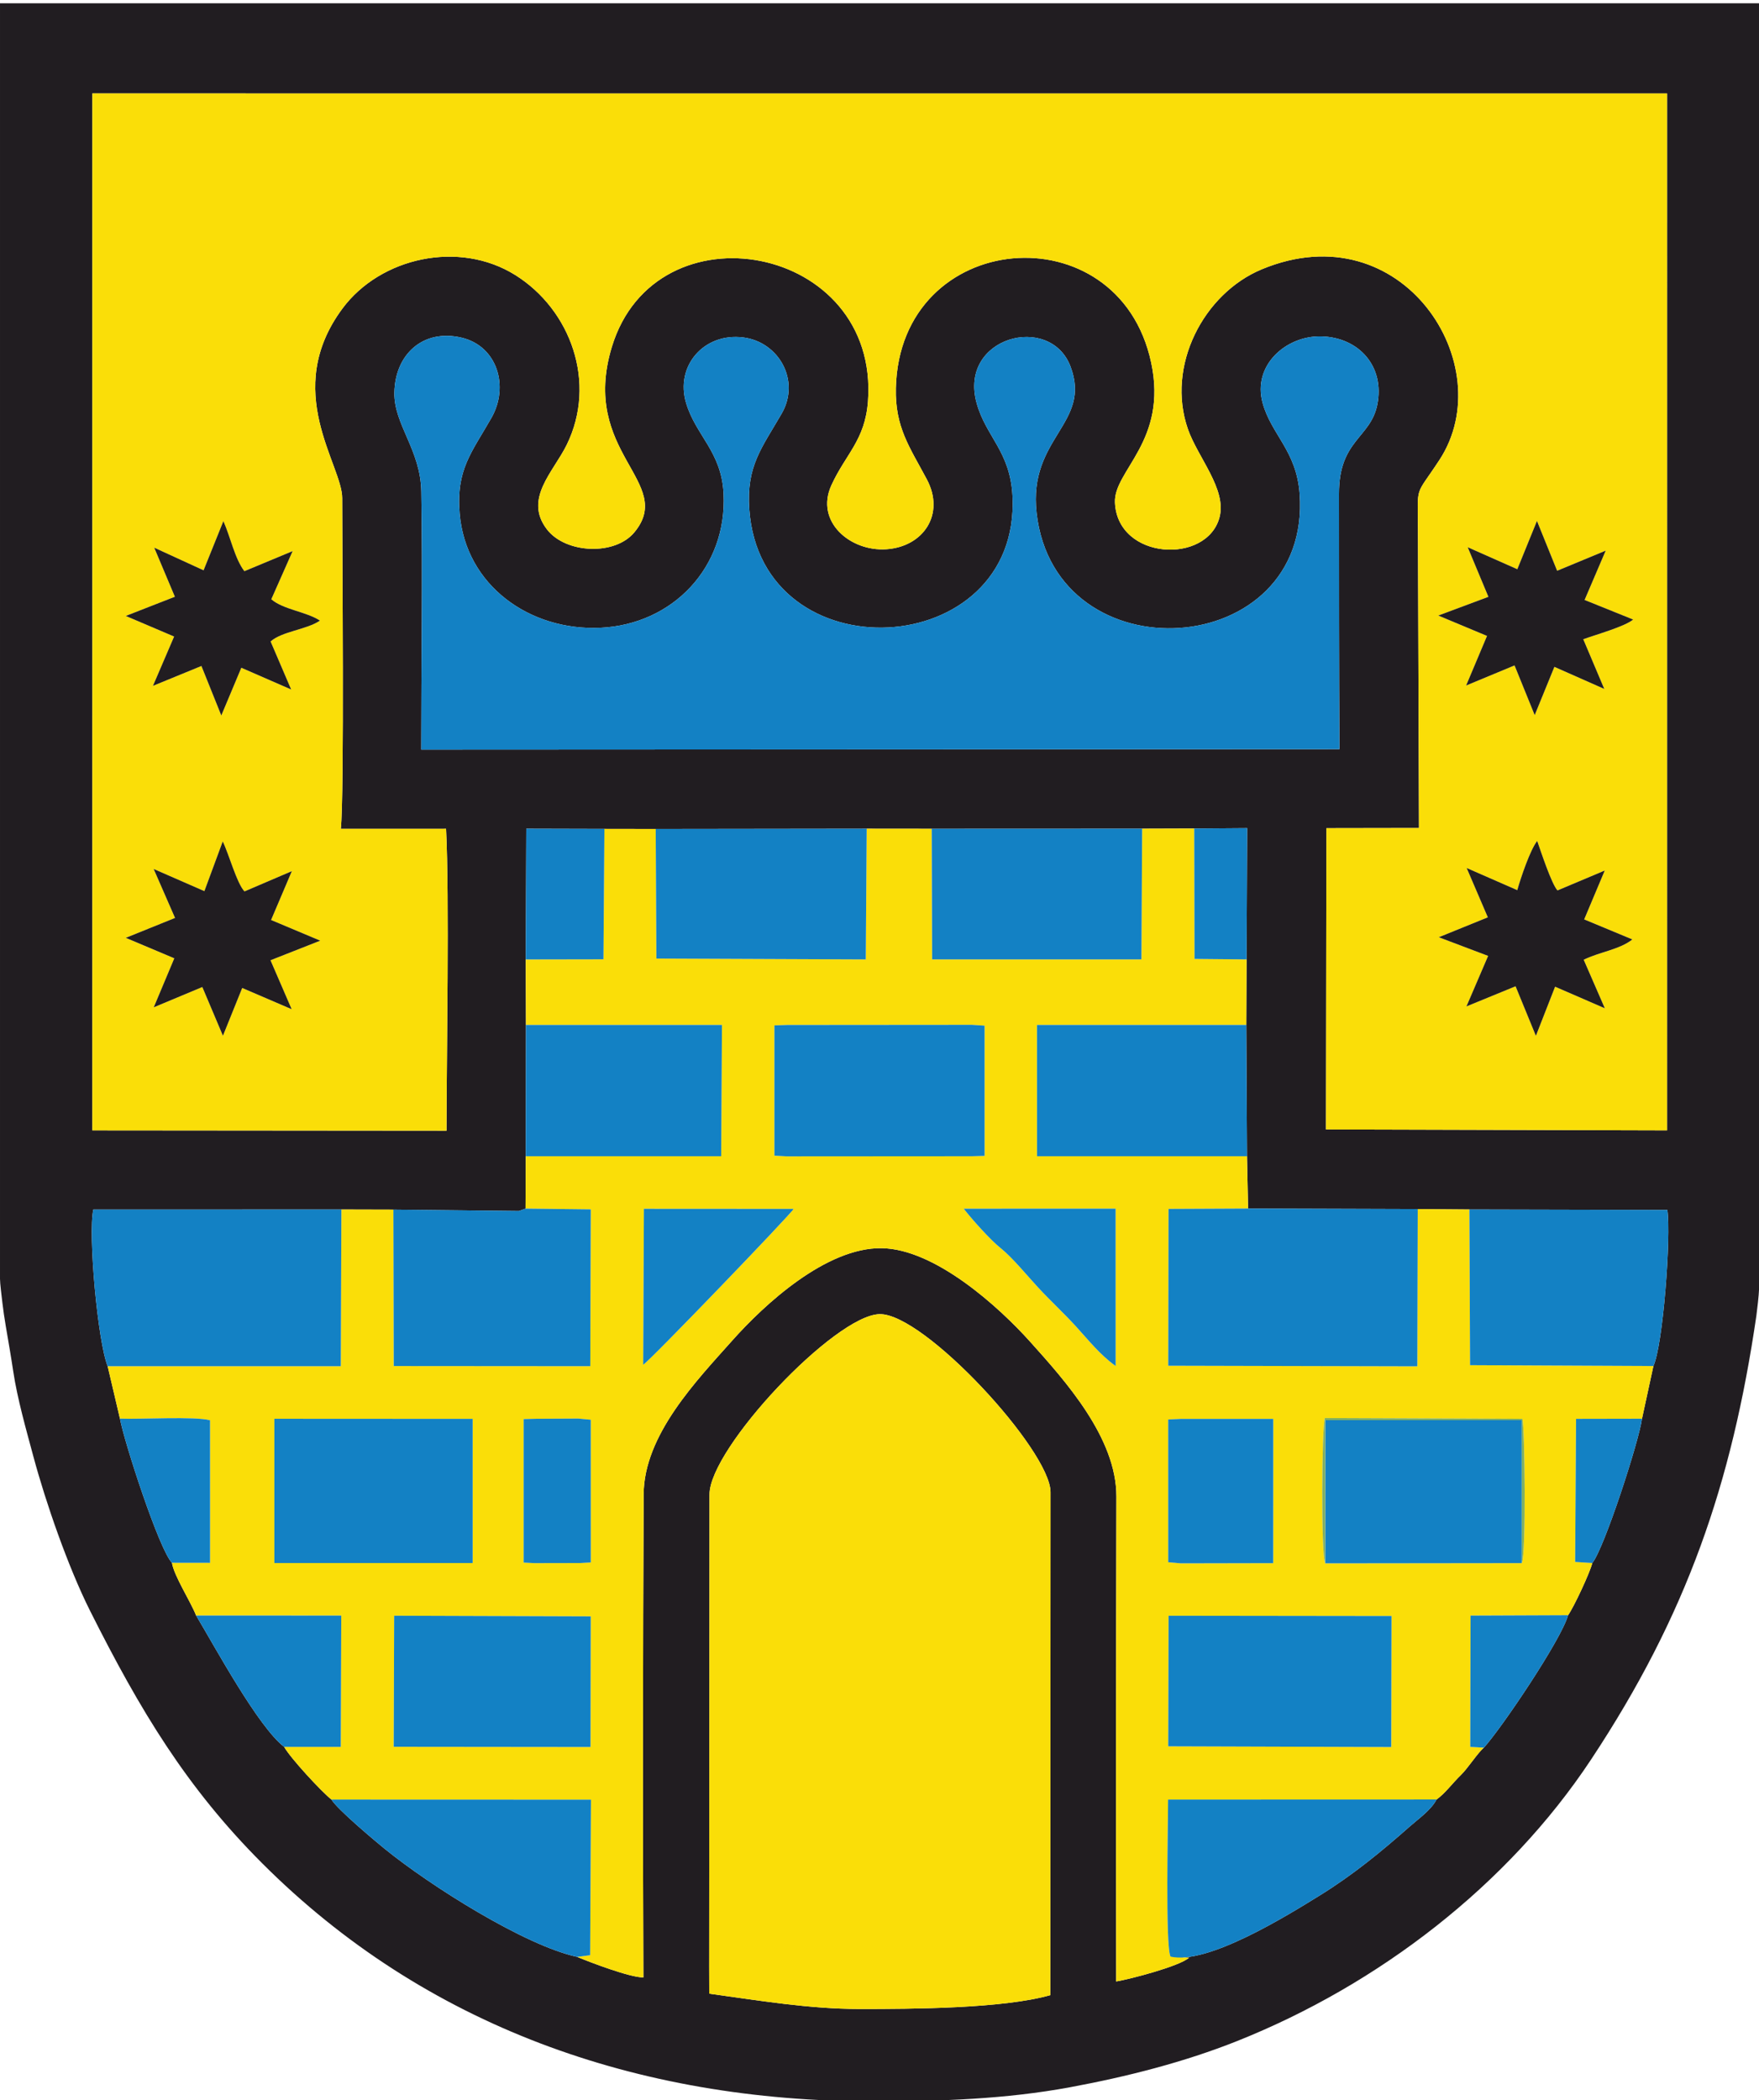
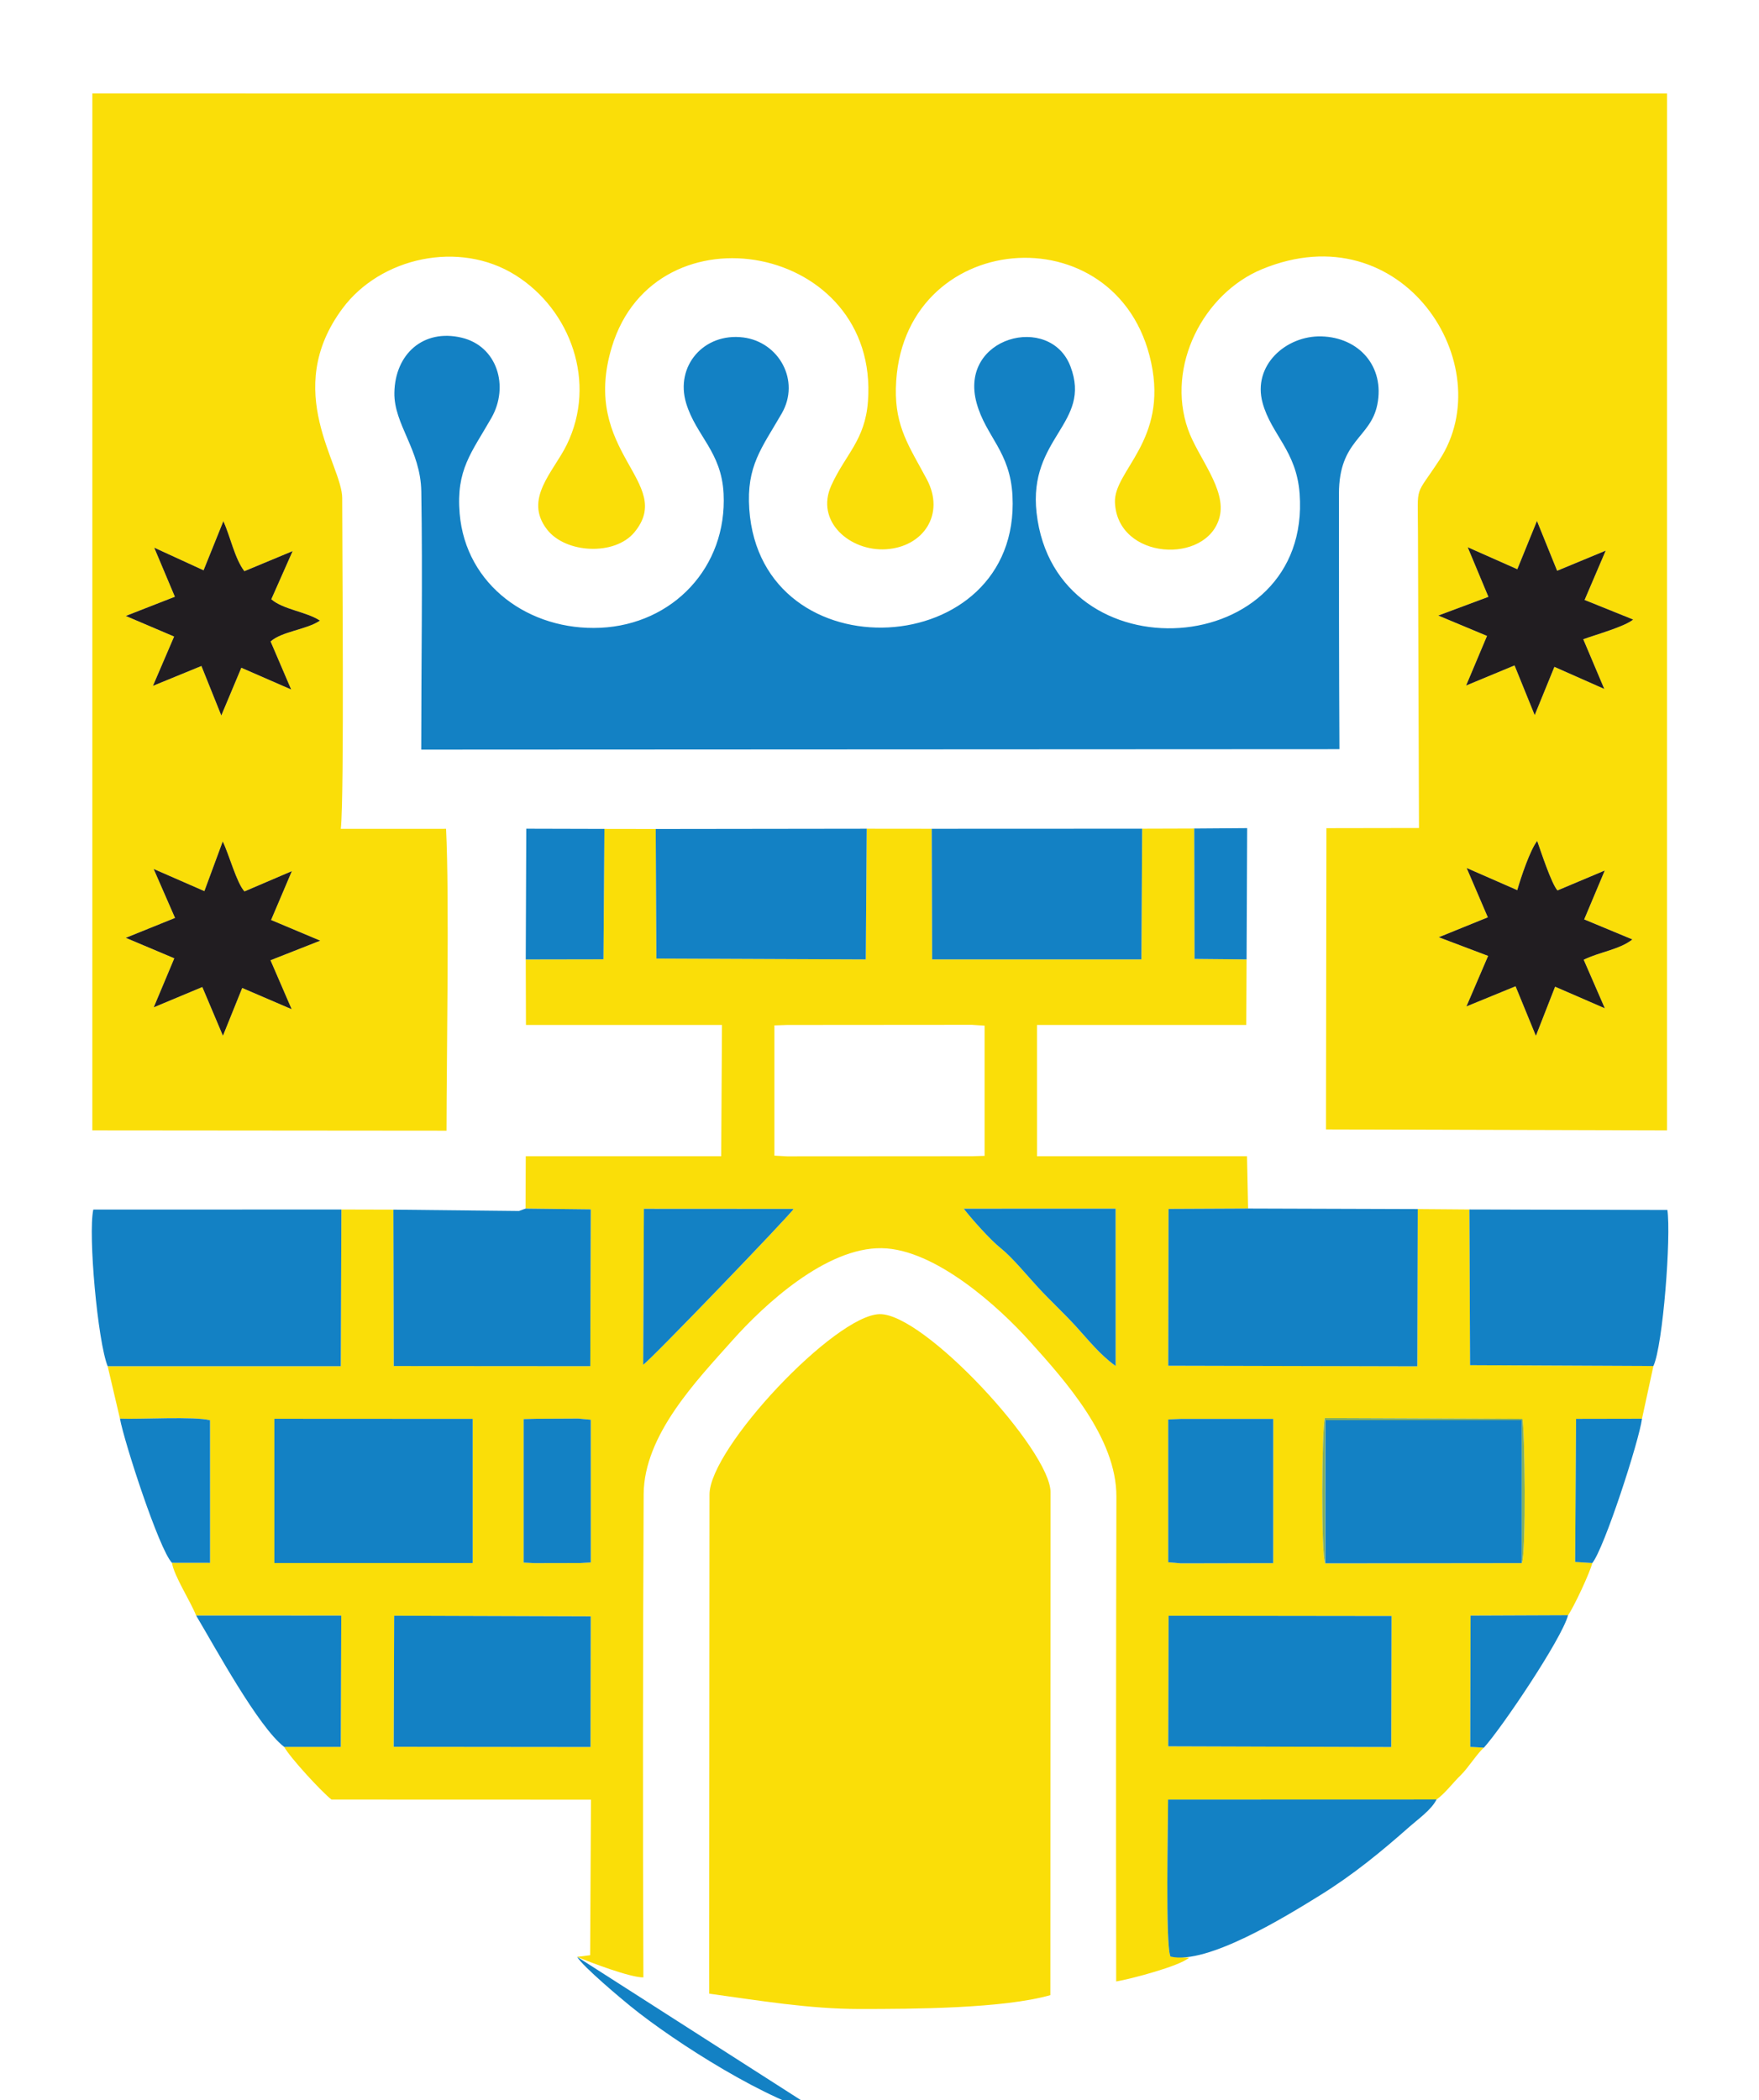
<svg xmlns="http://www.w3.org/2000/svg" xml:space="preserve" version="1.1" style="shape-rendering:geometricPrecision; text-rendering:geometricPrecision; image-rendering:optimizeQuality; fill-rule:evenodd; clip-rule:evenodd" viewBox="0 0 13546.66 16171.32">
  <defs>
    <style type="text/css">
   
    .fil1 {fill:#FADE08}
    .fil3 {fill:#80AF63}
    .fil2 {fill:#1381C4}
    .fil0 {fill:#211D21}
   
  </style>
  </defs>
  <g id="Ebene_x0020_1">
    <g id="_2345463429296">
-       <path class="fil0" d="M5461.48 15146.86l2.65 -3640.67c0.94,-356.45 963.76,-1378.83 1309.26,-1387.67 342.42,-8.75 1317.36,1049.9 1317.18,1370.74l-1.51 3872.7c-364.74,103.87 -1063.44,106.64 -1468.13,106.64 -390.76,-0.03 -775.95,-65.65 -1158.87,-117.97l-0.58 -203.77zm-1016.74 -79.67c-400.72,-86.2 -1129.09,-545.03 -1483.01,-832.61 -59.81,-48.59 -364.41,-302.46 -408.63,-378.25 -76,-59.38 -318.75,-322.17 -364.67,-405.93 -200.14,-153.56 -532.22,-767.65 -677.98,-1011.37 -44.63,-112.55 -169.72,-303.57 -186.33,-406.18 -99.25,-102.93 -368.16,-931.71 -400.34,-1109.91l-94.68 -403.51c-76.04,-187.46 -151.78,-1013.15 -110.57,-1206.01l1910.72 -0.59 400.4 1.03 967.19 10.34 50.53 -18.29 1.72 -403.37 1.46 -1010.73 -1.63 -504.36 4.15 -1006.78 601.73 1.59 395.02 0.64 1624.95 -2.12 500.85 0.5 1620.44 -0.66 401.11 -1.24 407.68 -3.03 -4.53 1010.82 -2.43 504.64 5.65 1010.73 8.42 402.81 1306.51 4.17 397.73 3.17 1524.77 3.59c29.55,200.32 -33.15,1040.19 -107.52,1201.77l-87.9 405.63c-21.75,169.03 -290.61,998.98 -382.75,1111.1 -17.95,74.39 -142.78,341 -186.45,401.74 -50.94,186.35 -512.15,869.94 -648.4,1019.88 -46.6,38.34 -122.47,157.41 -175.82,209.35 -67.46,65.68 -122.63,142.87 -188.94,189.91 -39.94,79.7 -140.25,149.4 -207.74,209.08 -219.2,193.81 -435.87,371.44 -690.23,528.87 -257.17,159.17 -867.43,537.24 -1151.16,471.36l143.48 8.74c-73.33,65.2 -448.94,163.98 -561.41,183.01 -2.03,-1244.38 -1.23,-2489.22 1.59,-3733.6 1.02,-452.85 -393.29,-890.59 -665.2,-1193.34 -239.72,-266.9 -730.46,-712.7 -1141.88,-719.11 -428.86,-6.69 -905.74,435.04 -1151.32,711.13 -271.66,305.41 -680.24,725.73 -682.36,1184.39 -5.73,1239.39 -7.38,2479.8 -2.04,3719.18 -100.96,1.56 -409.75,-115.88 -510.18,-158.18zm-1200.71 -9295.26c-0.02,-659.53 11.33,-1329.59 0.45,-1987.72 -5.32,-321.29 -211.48,-515.34 -207.27,-760.86 5.07,-295.69 221.6,-493.48 517.8,-423.41 274.93,65.04 367.72,375.43 229.5,617.77 -153.26,268.72 -272.94,398.2 -244.45,736.84 46.54,553.07 538.99,904.26 1083.65,879.13 557.78,-25.74 977.03,-465.88 948.87,-1032.71 -16.07,-323.64 -211.91,-444.42 -288.12,-695.72 -86.94,-286.69 135.87,-545.13 439.61,-507.05 274.33,34.39 441.96,332.66 296.21,585.52 -153.28,265.91 -272.97,403.13 -249.8,736.67 89.3,1285.08 2091.88,1177.05 2026.99,-101.98 -17.43,-343.66 -204.71,-455.19 -276.18,-714.81 -140.53,-510.48 565.65,-694.84 722.56,-282.53 167.55,440.29 -326.63,546.44 -260.71,1128.45 143.84,1270.11 2120.4,1140.61 2025.59,-148.72 -24.32,-330.62 -217.56,-453.49 -284.96,-698.16 -79.84,-289.84 180.76,-519.39 452.13,-512.51 290.99,7.38 490.01,232.21 431.2,525.39 -52,259.2 -295.24,270.06 -295.34,685.99 -0.16,655.49 0.26,1310.92 3.69,1966.98l-7071.42 3.44zm-2532.81 -5052.55l12127.31 0.27 -0.16 7983.88 -2626.64 -7.25 3.33 -2319.66 712.94 -1.2 -7.93 -2286.02c-0.66,-369.84 -27.07,-253.94 165.41,-547.71 475.93,-726.38 -283.18,-1917.27 -1366.81,-1468.73 -450.34,186.41 -740.21,745.57 -569.77,1232.21 75.93,216.79 299.33,462.27 243.26,676.96 -95.9,367.22 -786.92,330.51 -805.62,-113.07 -10.37,-246.13 408.33,-472.6 278.92,-1077.41 -250.94,-1172.79 -1937.36,-1032.24 -1965.98,197.08 -7,300.67 105.44,452.54 238.12,701.69 142.72,268.01 -25.25,519.69 -312.86,538.64 -276.24,18.2 -549.79,-212.65 -421.91,-492.87 109.78,-240.52 259.15,-345.82 281.51,-645.35 90.49,-1212.34 -1635.45,-1531.06 -1972.46,-419.03 -247.5,816.66 493.72,1039.68 173.74,1426.7 -150.64,182.19 -529.83,163.97 -673.25,-22.22 -181.39,-235.5 49.13,-441.36 152.08,-651.3 234.71,-478.65 31.04,-1039.37 -395.18,-1306.64 -432.94,-271.49 -1039.18,-136.98 -1331.72,256.9 -471.12,634.3 -1.72,1202.76 -2.15,1460.15 -0.57,342.6 17.19,2298.07 -10.73,2546.37l810.67 -0.21c25.96,529.13 3.75,1759.43 3.43,2324.3l-2727.65 -2.33 0.1 -7984.15zm-711.22 9127.35c0,36.7 13.33,139.34 18.44,184.76 5.55,49.4 16.8,125.6 25.72,177.48 19.28,112.22 40.86,236.78 57.59,348.81 31.73,212.6 100.28,451.77 155.48,657.32 94.83,353.07 267.13,850.54 436.93,1188.67 384.79,766.26 742.48,1360.33 1325.14,1942.99 1251.23,1251.22 2887.74,1833.03 4703.23,1833.03 522.8,0 1024.8,-17.45 1517.05,-108.55 441.85,-81.77 882.23,-194.31 1286.99,-355.54 1090.25,-434.29 2086.19,-1200.5 2726.4,-2167.33 737.18,-1113.27 1083.96,-2122.79 1273.37,-3417.16 5.25,-35.86 20.32,-169.68 20.32,-199.81l0 -9906 -13546.66 0 0 9821.33z" />
      <path class="fil1" d="M1183.36 6690.83l390.6 170.66 141.33 -382.52c49.03,100.57 108.29,323.1 167.62,384.69l364.66 -156.09 -159.98 376.09 378.52 159.17 -382.96 150.84 163.01 376.97 -380.86 -163.54 -148.46 367.93 -158.7 -375.27 -374.16 156.33 158.35 -377.41 -373.7 -157.69 379.38 -153.2 -164.65 -376.96zm10111.98 -7.49l389.7 170.44c27.96,-98.44 99.71,-311.2 153.43,-378.56 27.92,78.99 110.23,330.75 156.23,380.9l364.01 -153.31 -158.37 376.37 371.11 154.18c-98.73,78.48 -259.9,98.21 -374.81,156.37l162.72 373.74 -383.01 -166.2 -147.92 378.36 -156.53 -381.62 -378.34 155.06 166.99 -388.97 -379.97 -143.69 377.78 -153.31 -163.02 -379.76zm541.28 -2672.19l155.37 383.59 374.03 -155 -162.56 379.8 373.9 150.68c-62.82,53.49 -285.04,115.84 -384.14,151.69l161.91 382.68 -384.23 -169.97 -151.63 371.48 -155.24 -382.61 -372.94 154.83 161.01 -381.98 -375.54 -156.83 386.28 -144.03 -159.48 -381.83 382.03 169.24 151.23 -371.74zm-10116.31 1.45c53.35,118.61 88.29,290.56 161.68,385.4l371.54 -154.6 -164.22 370.72c90.73,79.37 270.71,95.83 374.54,164.23 -99.84,69.44 -293.09,82.6 -379.95,160.74l158.45 369.8 -383.89 -167.38 -154.17 367.5 -153.12 -381.19 -373.26 152.96 163.01 -379.62 -372.38 -158.6 378.29 -147.76 -159.1 -377.92 379.93 174.36 152.65 -378.64zm-1009.19 4690.93l2727.65 2.33c0.32,-564.87 22.53,-1795.17 -3.43,-2324.3l-810.67 0.21c27.92,-248.3 10.16,-2203.77 10.73,-2546.37 0.43,-257.39 -468.97,-825.85 2.15,-1460.15 292.54,-393.88 898.78,-528.39 1331.72,-256.9 426.22,267.27 629.89,827.99 395.18,1306.64 -102.95,209.94 -333.47,415.8 -152.08,651.3 143.42,186.19 522.61,204.41 673.25,22.22 319.98,-387.02 -421.24,-610.04 -173.74,-1426.7 337.01,-1112.03 2062.95,-793.31 1972.46,419.03 -22.36,299.53 -171.73,404.83 -281.51,645.35 -127.88,280.22 145.67,511.07 421.91,492.87 287.61,-18.95 455.58,-270.63 312.86,-538.64 -132.68,-249.15 -245.12,-401.02 -238.12,-701.69 28.62,-1229.32 1715.04,-1369.87 1965.98,-197.08 129.41,604.81 -289.29,831.28 -278.92,1077.41 18.7,443.58 709.72,480.29 805.62,113.07 56.07,-214.69 -167.33,-460.17 -243.26,-676.96 -170.44,-486.64 119.43,-1045.8 569.77,-1232.21 1083.63,-448.54 1842.74,742.35 1366.81,1468.73 -192.48,293.77 -166.07,177.87 -165.41,547.71l7.93 2286.02 -712.94 1.2 -3.33 2319.66 2626.64 7.25 0.16 -7983.88 -12127.31 -0.27 -0.1 7984.15z" />
      <path class="fil1" d="M8999.59 12440.77l1716.98 2.1 -2.29 1008.79 -1717.27 -5.45 2.58 -1005.44zm-5964.01 -0.27l1513.98 5.02 -1.81 1005.85 -1515.64 -1.52 3.47 -1009.35zm8684.05 -404.99l-1513.41 1.7c-33.89,-63.78 -26.89,-1050.31 -2.62,-1118.91l1520.41 6.01c19.14,56.46 30.7,1047.87 -4.38,1111.2zm-2722.86 -1106.04l96.43 -4.33 712.57 0 -0.32 1110.62 -712.34 1.44 -96.17 -8.31 -0.17 -1099.42zm-4963.93 -2.87l98.89 -2.48 321.83 -1.55 96.16 8.97 0.17 1098.8 -79.49 4.5 -355.63 0.72 -81.88 -4.11 -0.05 -1104.85zm-1919.92 -2.5l1527.33 0.79 0 1109.91 -1527.33 0.04 0 -1110.74zm6479.12 -406.33c-120.55,-86.17 -209.33,-199.36 -305.58,-304.7 -95.54,-104.55 -196.31,-196.94 -292.08,-300.36 -82.65,-89.24 -197.86,-230.78 -289.15,-303.44 -77.07,-61.35 -218.6,-219.17 -283.18,-302.63l1169.67 -0.34 0.32 1211.47zm-3633.11 -1210.18l1152.93 0.66c-16.49,35.85 -1112.78,1175.39 -1158.41,1199.83l5.48 -1200.49zm1004.98 -1412.53l98.22 -3.25 1422.45 -1.11 98.08 6.35 0.06 1002.76 -98.19 2.73 -1422.43 0.93 -98.1 -5.33 -0.09 -1003.08zm-1914.99 -507.61l1.63 504.36 1509.61 0 -6.03 1010.73 -1505.04 0 -1.72 403.37 502.37 5.85 -3.81 1207.43 -1513.45 -1.12 -2.83 -1204.21 -400.4 -1.03 -4.58 1206.6 -1795.57 0 94.68 403.51c157.59,6.61 575.88,-19 693.9,12.72l0.09 1097.6 -293.65 -0.41c16.61,102.61 141.7,293.63 186.33,406.18l1117.84 0.36 -3.82 1011.05 -436.04 -0.04c45.92,83.76 288.67,346.55 364.67,405.93l1998.11 0.65 -6.37 1197.51 -100.1 12.7c100.43,42.3 409.22,159.74 510.18,158.18 -5.34,-1239.38 -3.69,-2479.79 2.04,-3719.18 2.12,-458.66 410.7,-878.98 682.36,-1184.39 245.58,-276.09 722.46,-717.82 1151.32,-711.13 411.42,6.41 902.16,452.21 1141.88,719.11 271.91,302.75 666.22,740.49 665.2,1193.34 -2.82,1244.38 -3.62,2489.22 -1.59,3733.6 112.47,-19.03 488.08,-117.81 561.41,-183.01l-143.48 -8.74c-40.33,-96.49 -17.89,-1020.18 -18.38,-1208.67l2067.51 -0.64c66.31,-47.04 121.48,-124.23 188.94,-189.91 53.35,-51.94 129.22,-171.01 175.82,-209.35l-105.07 -5.9 2.39 -1010.98 751.08 -3c43.67,-60.74 168.5,-327.35 186.45,-401.74l-132.06 -8.41 7 -1101.71 507.81 -0.98 87.9 -405.63 -1412.05 -6.6 -5.2 -1198.76 -397.73 -3.17 -3.23 1210.81 -1918.15 -4.64 2.12 -1207.5 612.75 -2.84 -8.42 -402.81 -1617.15 0 -0.21 -1010.73 1611.71 0 2.43 -504.64 -400.85 -3.78 -2.3 -1004.01 -401.11 1.24 -5.55 1006.55 -1611.85 0 -3.04 -1005.89 -500.85 -0.5 -7 1006.58 -1612.82 -6.89 -5.13 -997.57 -395.02 -0.64 -7.35 1004.15 -598.53 1.04z" />
      <path class="fil1" d="M5462.06 15350.63c382.92,52.32 768.11,117.94 1158.87,117.97 404.69,0 1103.39,-2.77 1468.13,-106.64l1.51 -3872.7c0.18,-320.84 -974.76,-1379.49 -1317.18,-1370.74 -345.5,8.84 -1308.32,1031.22 -1309.26,1387.67l-2.65 3640.67 0.58 203.77z" />
      <path class="fil2" d="M3244.03 5771.93l7071.42 -3.44c-3.43,-656.06 -3.85,-1311.49 -3.69,-1966.98 0.1,-415.93 243.34,-426.79 295.34,-685.99 58.81,-293.18 -140.21,-518.01 -431.2,-525.39 -271.37,-6.88 -531.97,222.67 -452.13,512.51 67.4,244.67 260.64,367.54 284.96,698.16 94.81,1289.33 -1881.75,1418.83 -2025.59,148.72 -65.92,-582.01 428.26,-688.16 260.71,-1128.45 -156.91,-412.31 -863.09,-227.95 -722.56,282.53 71.47,259.62 258.75,371.15 276.18,714.81 64.89,1279.03 -1937.69,1387.06 -2026.99,101.98 -23.17,-333.54 96.52,-470.76 249.8,-736.67 145.75,-252.86 -21.88,-551.13 -296.21,-585.52 -303.74,-38.08 -526.55,220.36 -439.61,507.05 76.21,251.3 272.05,372.08 288.12,695.72 28.16,566.83 -391.09,1006.97 -948.87,1032.71 -544.66,25.13 -1037.11,-326.06 -1083.65,-879.13 -28.49,-338.64 91.19,-468.12 244.45,-736.84 138.22,-242.34 45.43,-552.73 -229.5,-617.77 -296.2,-70.07 -512.73,127.72 -517.8,423.41 -4.21,245.52 201.95,439.57 207.27,760.86 10.88,658.13 -0.47,1328.19 -0.45,1987.72z" />
      <polygon class="fil2" points="10918.47,9309.52 9611.96,9305.35 8999.21,9308.19 8997.09,10515.69 10915.24,10520.33 " />
      <path class="fil2" d="M829.1 10519.43l1795.57 0 4.58 -1206.6 -1910.72 0.59c-41.21,192.86 34.53,1018.55 110.57,1206.01z" />
      <polygon class="fil2" points="3029.65,9313.86 3032.48,10518.07 4545.93,10519.19 4549.74,9311.76 4047.37,9305.91 3996.84,9324.2 " />
      <path class="fil2" d="M12733.45 10518.05c74.37,-161.58 137.07,-1001.45 107.52,-1201.77l-1524.77 -3.59 5.2 1198.76 1412.05 6.6z" />
      <polygon class="fil2" points="8997.01,13446.21 10714.28,13451.66 10716.57,12442.87 8999.59,12440.77 " />
      <polygon class="fil2" points="2112.92,12034.84 3640.25,12034.8 3640.25,10924.89 2112.92,10924.1 " />
      <polygon class="fil2" points="10206.22,12037.21 11719.63,12035.51 11719.63,10935.04 10206.56,10935.04 " />
-       <polygon class="fil2" points="5964,8898.14 6062.1,8903.47 7484.53,8902.54 7582.72,8899.81 7582.66,7897.05 7484.58,7890.7 6062.13,7891.81 5963.91,7895.06 " />
-       <polygon class="fil2" points="9603.54,8902.54 9597.89,7891.81 7986.18,7891.81 7986.39,8902.54 " />
      <polygon class="fil2" points="8796.06,6380.62 7175.62,6381.28 7178.66,7387.17 8790.51,7387.17 " />
      <polygon class="fil2" points="6674.77,6380.78 5049.82,6382.9 5054.95,7380.47 6667.77,7387.36 " />
      <path class="fil2" d="M9014.06 15064.97c283.73,65.88 893.99,-312.19 1151.16,-471.36 254.36,-157.43 471.03,-335.06 690.23,-528.87 67.49,-59.68 167.8,-129.38 207.74,-209.08l-2067.51 0.64c0.49,188.49 -21.95,1112.18 18.38,1208.67z" />
      <polygon class="fil2" points="3032.11,13449.85 4547.75,13451.37 4549.56,12445.52 3035.58,12440.5 " />
-       <polygon class="fil2" points="4049.09,8902.54 5554.13,8902.54 5560.16,7891.81 4050.55,7891.81 " />
-       <path class="fil2" d="M4444.74 15067.19l100.1 -12.7 6.37 -1197.51 -1998.11 -0.65c44.22,75.79 348.82,329.66 408.63,378.25 353.92,287.58 1082.29,746.41 1483.01,832.61z" />
+       <path class="fil2" d="M4444.74 15067.19c44.22,75.79 348.82,329.66 408.63,378.25 353.92,287.58 1082.29,746.41 1483.01,832.61z" />
      <path class="fil0" d="M11685.39 4382.89l-382.03 -169.24 159.48 381.83 -386.28 144.03 375.54 156.83 -161.01 381.98 372.94 -154.83 155.24 382.61 151.63 -371.48 384.23 169.97 -161.91 -382.68c99.1,-35.85 321.32,-98.2 384.14,-151.69l-373.9 -150.68 162.56 -379.8 -374.03 155 -155.37 -383.59 -151.23 371.74z" />
      <path class="fil0" d="M11458.36 7063.1l-377.78 153.31 379.97 143.69 -166.99 388.97 378.34 -155.06 156.53 381.62 147.92 -378.36 383.01 166.2 -162.72 -373.74c114.91,-58.16 276.08,-77.89 374.81,-156.37l-371.11 -154.18 158.37 -376.37 -364.01 153.31c-46,-50.15 -128.31,-301.91 -156.23,-380.9 -53.72,67.36 -125.47,280.12 -153.43,378.56l-389.7 -170.44 163.02 379.76z" />
      <path class="fil0" d="M1567.66 4391.24l-379.93 -174.36 159.1 377.92 -378.29 147.76 372.38 158.6 -163.01 379.62 373.26 -152.96 153.12 381.19 154.17 -367.5 383.89 167.38 -158.45 -369.8c86.86,-78.14 280.11,-91.3 379.95,-160.74 -103.83,-68.4 -283.81,-84.86 -374.54,-164.23l164.22 -370.72 -371.54 154.6c-73.39,-94.84 -108.33,-266.79 -161.68,-385.4l-152.65 378.64z" />
      <path class="fil0" d="M1348.01 7067.79l-379.38 153.2 373.7 157.69 -158.35 377.41 374.16 -156.33 158.7 375.27 148.46 -367.93 380.86 163.54 -163.01 -376.97 382.96 -150.84 -378.52 -159.17 159.98 -376.09 -364.66 156.09c-59.33,-61.59 -118.59,-284.12 -167.62,-384.69l-141.33 382.52 -390.6 -170.66 164.65 376.96z" />
      <polygon class="fil2" points="8996.94,12028.89 9093.11,12037.2 9805.45,12035.76 9805.77,10925.14 9093.2,10925.14 8996.77,10929.47 " />
      <path class="fil2" d="M2188.43 13450.4l436.04 0.04 3.82 -1011.05 -1117.84 -0.36c145.76,243.72 477.84,857.81 677.98,1011.37z" />
      <path class="fil2" d="M8592.04 10517.77l-0.32 -1211.47 -1169.67 0.34c64.58,83.46 206.11,241.28 283.18,302.63 91.29,72.66 206.5,214.2 289.15,303.44 95.77,103.42 196.54,195.81 292.08,300.36 96.25,105.34 185.03,218.53 305.58,304.7z" />
      <path class="fil2" d="M4953.45 10508.08c45.63,-24.44 1141.92,-1163.98 1158.41,-1199.83l-1152.93 -0.66 -5.48 1200.49z" />
      <polygon class="fil2" points="4048.92,7387.45 4647.45,7386.41 4654.8,6382.26 4053.07,6380.67 " />
      <path class="fil2" d="M1324.12 12032.85l293.65 0.41 -0.09 -1097.6c-118.02,-31.72 -536.31,-6.11 -693.9,-12.72 32.18,178.2 301.09,1006.98 400.34,1109.91z" />
      <polygon class="fil2" points="4032.89,12031.45 4114.77,12035.56 4470.4,12034.84 4549.89,12030.34 4549.72,10931.54 4453.56,10922.57 4131.73,10924.12 4032.84,10926.6 " />
      <path class="fil2" d="M11427.95 13456.4c136.25,-149.94 597.46,-833.53 648.4,-1019.88l-751.08 3 -2.39 1010.98 105.07 5.9z" />
      <polygon class="fil2" points="9600.32,7387.17 9604.85,6376.35 9197.17,6379.38 9199.47,7383.39 " />
      <path class="fil2" d="M12262.8 12034.78c92.14,-112.12 361,-942.07 382.75,-1111.1l-507.81 0.98 -7 1101.71 132.06 8.41z" />
      <path class="fil3" d="M10206.22 12037.21l0.34 -1102.17 1513.07 0 0 1100.47c35.08,-63.33 23.52,-1054.74 4.38,-1111.2l-1520.41 -6.01c-24.27,68.6 -31.27,1055.13 2.62,1118.91z" />
    </g>
  </g>
</svg>